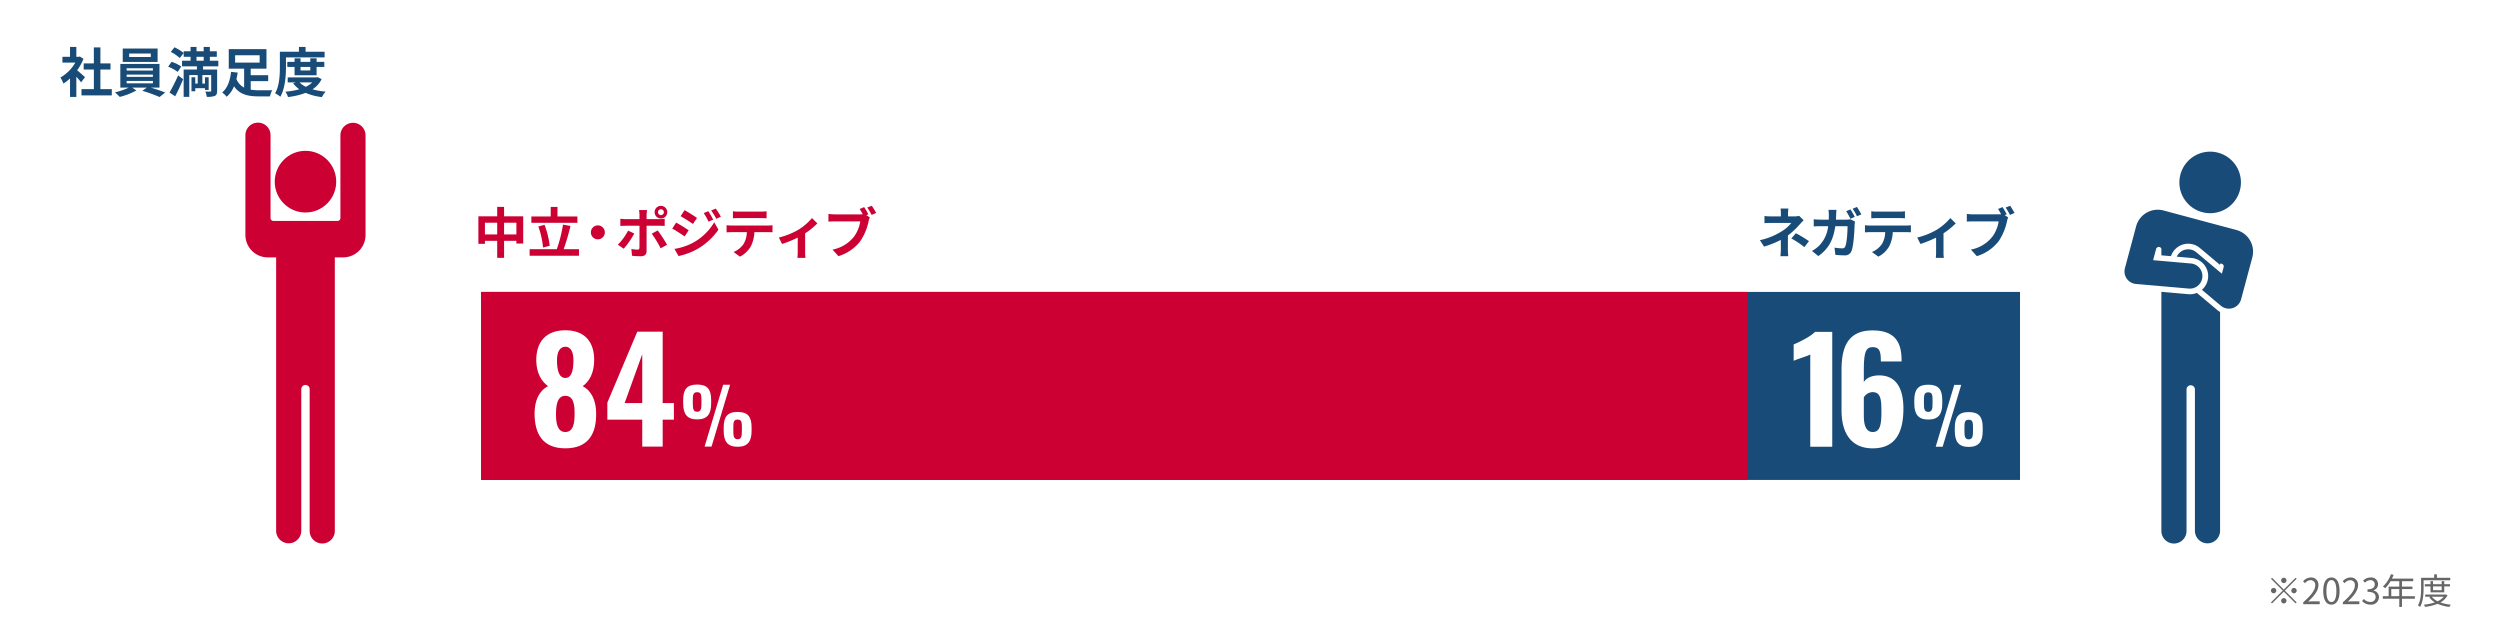
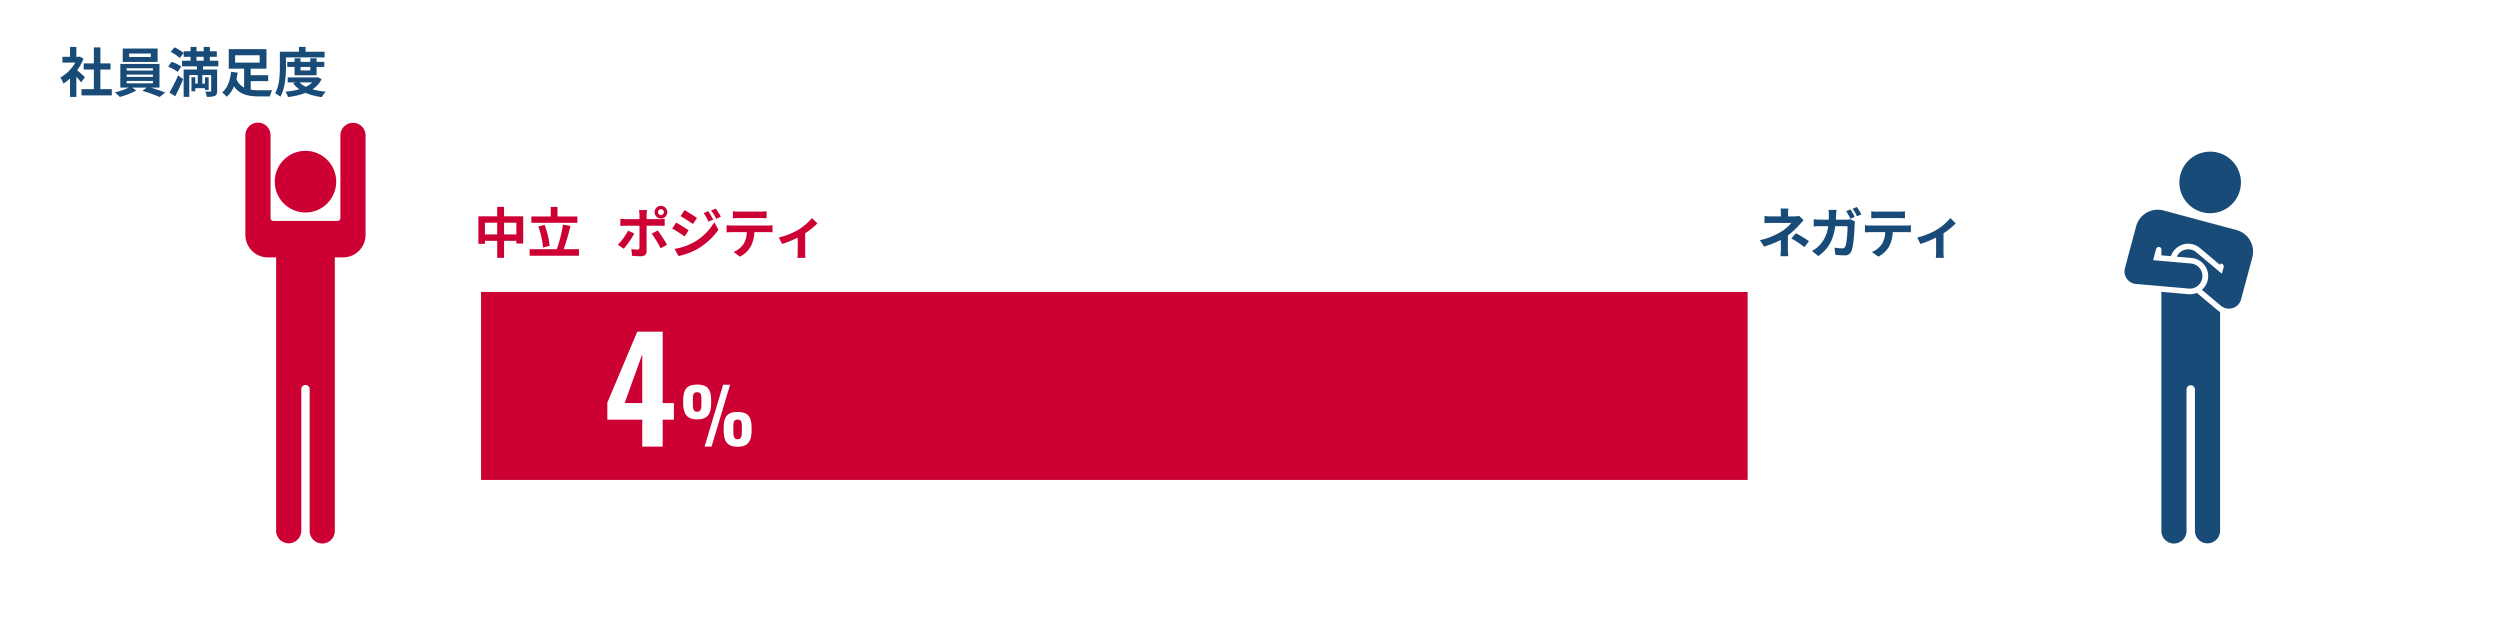
<svg xmlns="http://www.w3.org/2000/svg" viewBox="0 0 840 216">
  <defs>
    <style>
      .cls-1 {
        fill: #fff;
      }

      .cls-2 {
        fill: #184b78;
      }

      .cls-3 {
        fill: #666;
      }

      .cls-4 {
        fill: #c03;
      }
    </style>
  </defs>
  <g id="img_environment07" transform="translate(-504 -3955)">
    <rect id="長方形_24" data-name="長方形 24" class="cls-1" width="840" height="216" transform="translate(504 3955)" />
    <path id="パス_8425" data-name="パス 8425" class="cls-2" d="M8.55-5.076c-.378-.36-1.764-1.6-2.628-2.3a17.471,17.471,0,0,0,2.124-3.852L6.84-12.006l-.378.09h-.81v-3.312H3.528v3.312H.972v1.944H5.31A13.445,13.445,0,0,1,.288-4.95,8.579,8.579,0,0,1,1.3-2.916,14.9,14.9,0,0,0,3.528-4.644v6.21H5.652V-5.22c.612.666,1.224,1.386,1.6,1.89Zm5.184,4.032V-7.632h3.4V-9.7h-3.4v-5.382h-2.2V-9.7H8.118v2.07h3.42v6.588H7.38V1.044H17.568V-1.044Zm16.938-10.8H23.4v-1.17h7.272Zm2.286-2.844H21.24v4.5H32.958ZM22.554-3.8h8.82v.792h-8.82Zm0-2.124h8.82v.756h-8.82Zm0-2.142h8.82v.774h-8.82Zm11.034,6.5V-9.522H20.43v7.956h2.826a21.974,21.974,0,0,1-4.644,1.6,18.828,18.828,0,0,1,1.62,1.53,23.983,23.983,0,0,0,5.58-2.16l-1.386-.972H29.34L27.828-.486A47.91,47.91,0,0,1,33.606,1.6L35.5.09c-1.242-.5-3.132-1.152-4.824-1.656ZM38.862,1.35C39.8-.4,40.734-2.466,41.544-4.392L39.852-5.67a56.67,56.67,0,0,1-2.9,5.76ZM40.9-8.64a11.686,11.686,0,0,0-3.258-1.584L36.5-8.6a13.618,13.618,0,0,1,3.2,1.764Zm-3.528-4.914A12.651,12.651,0,0,1,40.392-11.5l1.332-1.692a14.444,14.444,0,0,0-3.1-1.908Zm8.658,1.638h2.412v1.332H46.026Zm7.326,3.2v-1.872H50.508v-1.332h2.34V-13.77h-2.34v-1.458h-2.07v1.458H46.026v-1.458h-2v1.458h-2.3v1.854h2.3v1.332H41.166v1.872h5v1.08H41.706v9.18H43.6V-5.778h2.826v2.862h-.81V-5.04H44.334V-.324h1.278V-1.368H48.87v.594h1.242V-5.04H48.87v2.124h-.882V-5.778h2.97V-.5c0,.2-.072.27-.306.288-.234,0-1.008,0-1.674-.036a5.845,5.845,0,0,1,.486,1.782,6.826,6.826,0,0,0,2.7-.306c.612-.288.792-.774.792-1.71V-7.632H48.222v-1.08ZM59-12.438h8.244v2.466H59Zm5.238,8.694H70.11v-1.98H64.242V-7.938h5.292V-14.49H56.862v6.552h5.166v6.372a5.451,5.451,0,0,1-2.592-2.9c.18-.72.324-1.44.432-2.142l-2.232-.252C57.384-4.41,56.592-1.476,54.648.054A8.933,8.933,0,0,1,56.16,1.512a9.057,9.057,0,0,0,2.466-3.528c1.872,2.754,4.662,3.4,8.28,3.4h3.816a7.859,7.859,0,0,1,.738-2.07c-.99.018-3.654.036-4.428.018a17.254,17.254,0,0,1-2.79-.2Zm11.844-7.974H89.064v-1.908h-6.39v-1.6H80.442v1.6H74.034v5.04c0,2.628-.108,6.372-1.6,8.928a7.794,7.794,0,0,1,1.746,1.17c1.638-2.772,1.908-7.182,1.908-10.1Zm8.172,3.2v1.188H80.982V-8.514Zm2.124,2.808V-8.514h2.592v-1.692H86.382v-1.188H84.258v1.188H80.982v-1.188H78.966v1.188h-2.43v1.692h2.43v2.808ZM84.924-3.312a8.176,8.176,0,0,1-2.16,1.476,7.194,7.194,0,0,1-2.106-1.476Zm1.818-1.764-.378.09h-9.7v1.674h2.682l-.846.306a9.09,9.09,0,0,0,2.07,2,24.421,24.421,0,0,1-4.662.81,7.218,7.218,0,0,1,.864,1.8A24.4,24.4,0,0,0,82.692.2,19.008,19.008,0,0,0,88.164,1.62a8.526,8.526,0,0,1,1.26-1.836A23.792,23.792,0,0,1,85-.99a8.827,8.827,0,0,0,3.078-3.42Z" transform="translate(524 3986)" />
-     <path id="パス_8426" data-name="パス 8426" class="cls-3" d="M-56.64-7.08a.907.907,0,0,0,.9-.9.907.907,0,0,0-.9-.9.907.907,0,0,0-.9.9A.907.907,0,0,0-56.64-7.08Zm0,2.172-3.96-3.96-.348.348,3.96,3.96L-60.96-.588l.348.348,3.972-3.972,3.96,3.96.348-.348-3.96-3.96,3.96-3.96-.348-.348Zm-2.52.348a.907.907,0,0,0-.9-.9.907.907,0,0,0-.9.9.907.907,0,0,0,.9.9A.907.907,0,0,0-59.16-4.56Zm5.04,0a.907.907,0,0,0,.9.9.907.907,0,0,0,.9-.9.907.907,0,0,0-.9-.9A.907.907,0,0,0-54.12-4.56Zm-2.52,2.52a.907.907,0,0,0-.9.9.907.907,0,0,0,.9.9.907.907,0,0,0,.9-.9A.907.907,0,0,0-56.64-2.04ZM-50.112,0h5.532V-.948h-2.436c-.444,0-.984.048-1.44.084,2.064-1.956,3.444-3.744,3.444-5.5a2.413,2.413,0,0,0-2.556-2.6,3.364,3.364,0,0,0-2.592,1.3l.636.624A2.463,2.463,0,0,1-47.7-8.064a1.546,1.546,0,0,1,1.62,1.74c0,1.512-1.272,3.264-4.032,5.676Zm9.468.156c1.668,0,2.736-1.524,2.736-4.584s-1.068-4.536-2.736-4.536-2.748,1.476-2.748,4.536S-42.324.156-40.644.156Zm0-.876c-1.008,0-1.68-1.116-1.68-3.708,0-2.568.672-3.66,1.68-3.66S-38.976-7-38.976-4.428C-38.976-1.836-39.648-.72-40.644-.72Zm3.852.72h5.532V-.948H-33.7c-.444,0-.984.048-1.44.084,2.064-1.956,3.444-3.744,3.444-5.5a2.413,2.413,0,0,0-2.556-2.6,3.364,3.364,0,0,0-2.592,1.3l.636.624a2.463,2.463,0,0,1,1.824-1.02,1.546,1.546,0,0,1,1.62,1.74c0,1.512-1.272,3.264-4.032,5.676Zm9.3.156a2.561,2.561,0,0,0,2.82-2.508,2.263,2.263,0,0,0-1.86-2.232v-.048a2.2,2.2,0,0,0,1.56-2.124,2.26,2.26,0,0,0-2.556-2.208,3.522,3.522,0,0,0-2.46,1.056l.588.7a2.568,2.568,0,0,1,1.824-.852,1.35,1.35,0,0,1,1.488,1.392c0,.948-.624,1.68-2.436,1.68v.84c2.028,0,2.736.708,2.736,1.752A1.622,1.622,0,0,1-27.576-.756,2.908,2.908,0,0,1-29.76-1.764l-.552.72A3.641,3.641,0,0,0-27.492.156Zm6.96-2.844V-5.064h2.688v2.376Zm7.932,0h-4.344V-5.064h3.516V-5.9h-3.516V-7.728h3.792v-.864H-20.3c.192-.408.384-.84.552-1.26l-.9-.216a10.155,10.155,0,0,1-2.7,4.14,5.523,5.523,0,0,1,.768.564A11.087,11.087,0,0,0-20.76-7.728h2.916V-5.9H-21.42v3.216h-1.968v.864h5.544V.924h.9V-1.824H-12.6ZM-.72-8.04v-.816H-5.2v-1.176h-.912v1.176h-4.4v3.432c0,1.728-.084,4.152-1.068,5.856a3.45,3.45,0,0,1,.732.5c1.032-1.812,1.176-4.512,1.176-6.36V-8.04ZM-3.6-5.964V-4.7H-6.5v-1.26Zm.864,1.98v-1.98H-.8V-6.7H-2.736V-7.74H-3.6V-6.7H-6.5V-7.74h-.852V-6.7H-9.264v.732h1.908v1.98ZM-2.928-2.5A5.515,5.515,0,0,1-4.956-.972,5.375,5.375,0,0,1-6.9-2.5Zm.744-.768-.156.036H-9.12V-2.5h1.848l-.48.18A6.038,6.038,0,0,0-5.868-.6a16.278,16.278,0,0,1-3.7.768,3.084,3.084,0,0,1,.372.744A16.253,16.253,0,0,0-4.968-.12,13.688,13.688,0,0,0-1.02.936,2.645,2.645,0,0,1-.5.18,15.259,15.259,0,0,1-4.032-.576,5.927,5.927,0,0,0-1.62-2.964Z" transform="translate(1328 4158)" />
    <g id="グループ_1365" data-name="グループ 1365" transform="translate(-379.372 3596.514)">
      <g id="グループ_1365-2" data-name="グループ 1365" transform="translate(965.826 399.744)">
        <ellipse id="楕円形_257" data-name="楕円形 257" class="cls-4" cx="10.328" cy="10.362" rx="10.328" ry="10.362" transform="translate(9.859 9.421)" />
        <path id="パス_8350" data-name="パス 8350" class="cls-4" d="M1001.974,399.744a4.234,4.234,0,0,0-4.225,4.239v27.791h0a.94.94,0,0,1-.939.943H975.216a.94.94,0,0,1-.939-.943h0V403.983a4.226,4.226,0,1,0-8.451,0v33.444a7.525,7.525,0,0,0,7.512,7.536h2.816V536.81a4.225,4.225,0,1,0,8.45,0V489.238h0a1.408,1.408,0,1,1,2.816,0V536.81a4.226,4.226,0,1,0,8.451,0V489.238h0V444.963h2.817a7.525,7.525,0,0,0,7.511-7.536V403.983A4.232,4.232,0,0,0,1001.974,399.744Z" transform="translate(-965.826 -399.744)" />
      </g>
      <g id="グループ_1366" data-name="グループ 1366" transform="translate(1597.198 409.434)">
        <path id="パス_8351" data-name="パス 8351" class="cls-2" d="M1327.871,425.357a10.338,10.338,0,1,0-7.3-12.663A10.326,10.326,0,0,0,1327.871,425.357Z" transform="translate(-1301.766 -405.028)" />
        <path id="パス_8352" data-name="パス 8352" class="cls-2" d="M1347.779,422.5l-24.506-6.568a7.515,7.515,0,0,0-9.205,5.318l-1.46,5.448h0l-2.279,8.506a4.424,4.424,0,0,0-.119.524l-.005.037c-.007.051-.015.1-.02.152l-.009.079-.006.055-.005.064-.006.1,0,.1c0,.037,0,.072,0,.108l0,.1,0,.1.008.114.007.088c.006.042.011.086.016.128l.009.068c.007.048.015.1.024.145l.009.05c.011.053.022.106.035.16l.007.033c.013.057.029.114.044.169l.007.022.055.176.007.015c.02.061.04.117.064.176l.007.016c.022.057.046.112.072.167l.011.024c.024.053.05.1.075.156l.018.035c.024.046.049.092.075.137l.029.051.072.116.044.07.064.094.062.086.053.07c.026.035.053.068.08.1l.04.05c.033.038.066.077.1.114l.031.033q.055.061.115.121l.022.022c.042.04.084.081.128.121l.018.017c.046.039.09.077.137.116l.018.015c.046.038.092.073.14.108l.026.018c.044.033.09.064.136.1l.037.024c.042.029.086.055.128.083l.053.031.117.066.072.038.106.051.09.044.092.04.108.044.084.031c.039.015.079.029.119.042l.083.027.117.033.052.017.046.011.1.024.13.027.059.011q.086.017.17.028l.019,0c.092.013.183.022.275.029l17.717,1.551a4.231,4.231,0,0,0,.737-8.429l-12.764-1.119,1.007-3.757a.939.939,0,0,1,1.773-.119V431l3.216.281a6.106,6.106,0,0,1,9.722-2.752l6.782,5.693v-.389a.938.938,0,0,1,1.2,1.137h0l-.592,2.213-8.592-7.215a4.228,4.228,0,0,0-5.958.523,4.178,4.178,0,0,0-.607.963l4.98.435a6.112,6.112,0,0,1,3.583,10.6c-.038.035-.079.068-.117.1l6.3,5.288a4.149,4.149,0,0,0,.579.424l.011.007.164.094.038.02.139.072.066.031.115.051.094.038.1.037c.038.015.077.027.115.04l.081.028.125.037.061.018.022.005.106.026.108.024.055.011a4.227,4.227,0,0,0,4.613-2.323l.011-.022c.024-.051.048-.1.069-.158l.024-.057c.019-.042.035-.084.05-.128l.031-.086c.013-.035.024-.071.037-.108l.029-.1.022-.073,2.311-8.627,1.46-5.448A7.523,7.523,0,0,0,1347.779,422.5Z" transform="translate(-1310.153 -396.157)" />
        <path id="パス_8353" data-name="パス 8353" class="cls-2" d="M1328.842,431.084a6.085,6.085,0,0,1-2.307.455c-.178,0-.359-.007-.537-.024l-9.084-.8V511a4.226,4.226,0,1,0,8.451,0V463.521a1.409,1.409,0,1,1,2.819,0V511a4.225,4.225,0,1,0,8.451,0V437.481a6.069,6.069,0,0,1-.955-.656Z" transform="translate(-1304.517 -383.612)" />
      </g>
      <g id="グループ_1372" data-name="グループ 1372" transform="translate(1044.108 427.617)">
        <g id="グループ_1367" data-name="グループ 1367">
          <path id="パス_8354" data-name="パス 8354" class="cls-4" d="M1023.579,418.325v9.144h-2.29v-.915h-4.14v5.717h-2.31v-5.717h-4.122v1.007h-2.2v-9.236h6.321v-3.17h2.31v3.17Zm-8.741,6.084v-3.939h-4.122v3.939Zm6.451,0v-3.939h-4.14v3.939Z" transform="translate(-1008.518 -414.77)" />
          <path id="パス_8355" data-name="パス 8355" class="cls-4" d="M1034.493,429.368v2.182h-16.585v-2.182h9.126a45.932,45.932,0,0,0,2.09-8.266l2.51.458a74.231,74.231,0,0,1-2.292,7.808Zm-.53-8.871h-15.468v-2.144h6.5v-3.189h2.275v3.189h6.689Zm-11.546,8.3a29.78,29.78,0,0,0-1.575-7.074l2.087-.55a29.984,29.984,0,0,1,1.724,7.038Z" transform="translate(-1000.69 -414.762)" />
-           <path id="パス_8356" data-name="パス 8356" class="cls-4" d="M1033.823,420.888a2.345,2.345,0,1,1-2.345-2.345A2.362,2.362,0,0,1,1033.823,420.888Z" transform="translate(-991.333 -411.946)" />
+           <path id="パス_8356" data-name="パス 8356" class="cls-4" d="M1033.823,420.888A2.362,2.362,0,0,1,1033.823,420.888Z" transform="translate(-991.333 -411.946)" />
          <path id="パス_8357" data-name="パス 8357" class="cls-4" d="M1036.051,429.37l-1.977-1.357a19.16,19.16,0,0,0,3.446-4.727l2.07.97A28.67,28.67,0,0,1,1036.051,429.37Zm7.681-11.4v1.465H1048a14.788,14.788,0,0,0,1.812-.127v2.4c-.585-.039-1.3-.057-1.793-.057h-4.289v8.523c0,1.062-.605,1.722-1.907,1.722a26.46,26.46,0,0,1-2.987-.165l-.218-2.272a12.615,12.615,0,0,0,2.034.218c.477,0,.658-.182.677-.658.018-.678.018-6.487.018-7.349v-.018h-4.654c-.55,0-1.267.018-1.779.073v-2.437a14,14,0,0,0,1.779.145h4.654V417.97a9.544,9.544,0,0,0-.165-1.6h2.714A14.5,14.5,0,0,0,1043.732,417.97Zm6.872,10.081-2.164,1.172a34.839,34.839,0,0,0-2.969-4.911l2-1.082A42.422,42.422,0,0,1,1050.6,428.052Zm-2.053-13.087a2.126,2.126,0,1,1-2.123,2.125A2.111,2.111,0,0,1,1048.551,414.965Zm0,3.115a.989.989,0,1,0,0-1.979.989.989,0,1,0,0,1.979Z" transform="translate(-987.214 -414.928)" />
          <path id="パス_8358" data-name="パス 8358" class="cls-4" d="M1049.555,422.757l-1.337,2.055c-1.045-.735-2.951-1.964-4.179-2.622l1.32-2.017C1046.6,420.836,1048.621,422.1,1049.555,422.757Zm1.469,4.181a18.571,18.571,0,0,0,7.125-6.872l1.412,2.492a22.111,22.111,0,0,1-7.274,6.6,23.1,23.1,0,0,1-6.121,2.254l-1.375-2.4A19.711,19.711,0,0,0,1051.023,426.938Zm1.335-8.321L1051,420.632c-1.027-.713-2.932-1.942-4.142-2.62l1.32-2.015C1049.39,416.655,1051.407,417.939,1052.358,418.617Zm5.462.568-1.593.677a16.782,16.782,0,0,0-1.612-2.877l1.536-.642A30.772,30.772,0,0,1,1057.821,419.185Zm2.565-.99-1.557.7a17.75,17.75,0,0,0-1.722-2.787l1.557-.64A23.566,23.566,0,0,1,1060.386,418.2Z" transform="translate(-978.906 -414.512)" />
          <path id="パス_8359" data-name="パス 8359" class="cls-4" d="M1055.76,420.756h12a13.827,13.827,0,0,0,1.669-.11v2.384c-.458-.039-1.155-.057-1.669-.057h-4.415a11.656,11.656,0,0,1-1.174,4.711,8.8,8.8,0,0,1-3.684,3.519l-2.145-1.557a7.629,7.629,0,0,0,3.319-2.622,7.9,7.9,0,0,0,1.137-4.051h-5.041c-.55,0-1.247.039-1.76.073v-2.4C1054.552,420.7,1055.192,420.756,1055.76,420.756Zm2.325-4.674h7.369a14.06,14.06,0,0,0,1.979-.128v2.365c-.623-.037-1.337-.073-1.979-.073h-7.349c-.642,0-1.41.037-1.979.073v-2.365A13.8,13.8,0,0,0,1058.085,416.082Z" transform="translate(-970.602 -414.104)" />
          <path id="パス_8360" data-name="パス 8360" class="cls-4" d="M1070.138,421.126a19.055,19.055,0,0,0,4.564-3.922l1.814,1.779a24.049,24.049,0,0,1-4.106,3.334V428.6a10.052,10.052,0,0,0,.13,1.978h-2.714c.038-.367.092-1.337.092-1.978v-4.839a37.884,37.884,0,0,1-5.259,2.143l-1.082-2.164A24.184,24.184,0,0,0,1070.138,421.126Z" transform="translate(-962.619 -413.062)" />
-           <path id="パス_8361" data-name="パス 8361" class="cls-4" d="M1086.077,417.824l-.678.273,1.174.77a6.034,6.034,0,0,0-.406,1.263,18.863,18.863,0,0,1-2.765,6.671,14.63,14.63,0,0,1-7.368,5.077l-2-2.2a12.018,12.018,0,0,0,7.184-4.305,11.527,11.527,0,0,0,2.144-5.169h-8.521c-.844,0-1.706.039-2.182.075v-2.585a20.367,20.367,0,0,0,2.182.147h8.482a7.7,7.7,0,0,0,.863-.037c-.311-.6-.68-1.247-1.027-1.777l1.5-.623A23.947,23.947,0,0,1,1086.077,417.824Zm2.62-.458-1.52.658a24.212,24.212,0,0,0-1.467-2.474l1.52-.605C1087.689,415.605,1088.349,416.724,1088.7,417.365Z" transform="translate(-955.045 -414.945)" />
        </g>
        <g id="グループ_1368" data-name="グループ 1368" transform="translate(430.583)">
          <path id="パス_8362" data-name="パス 8362" class="cls-2" d="M1252.8,417.14v.955h2.2a5.481,5.481,0,0,0,1.522-.185l1.522,1.485c-.475.458-1.027,1.08-1.43,1.522a27.646,27.646,0,0,1-3.849,3.592c0,1.463-.017,3.462-.017,4.617,0,.733.072,1.777.128,2.345h-2.638a21.566,21.566,0,0,0,.147-2.345v-3.134a32.289,32.289,0,0,1-5.627,2.254l-1.41-2.162a22.829,22.829,0,0,0,7.476-3.06,12.142,12.142,0,0,0,3.079-2.73h-6.634c-.66,0-1.815.018-2.382.073v-2.4a17.225,17.225,0,0,0,2.345.13h3.17v-.955a11.8,11.8,0,0,0-.11-1.685h2.622A14.512,14.512,0,0,0,1252.8,417.14Zm1.117,8.374,1.522-1.758a40.86,40.86,0,0,1,4.4,2.659l-1.54,2.015A29.029,29.029,0,0,0,1253.913,425.514Z" transform="translate(-1243.342 -414.52)" />
          <path id="パス_8363" data-name="パス 8363" class="cls-2" d="M1261.008,417.8c-.017.568-.037,1.1-.075,1.632h3.445a6.858,6.858,0,0,0,1.375-.128l1.594.77a8.269,8.269,0,0,0-.127.97c-.073,1.98-.292,7.111-1.082,8.981a2.276,2.276,0,0,1-2.363,1.41c-1.043,0-2.144-.092-3.024-.165l-.293-2.437a17.111,17.111,0,0,0,2.567.238.952.952,0,0,0,1.042-.642c.533-1.155.77-4.821.77-6.8h-4.122c-.678,4.857-2.418,7.714-5.7,10.043l-2.125-1.724a11.269,11.269,0,0,0,2.4-1.777,10.823,10.823,0,0,0,3.026-6.542h-2.42c-.623,0-1.628.018-2.417.092v-2.419a22.284,22.284,0,0,0,2.417.128h2.622c.019-.513.035-1.045.035-1.6a13.15,13.15,0,0,0-.128-1.685h2.7C1261.063,416.593,1261.027,417.363,1261.008,417.8Zm6.267.7-1.467.642a24.392,24.392,0,0,0-1.43-2.549l1.448-.6A28.563,28.563,0,0,1,1267.276,418.5Zm2.2-.844-1.467.642a17.452,17.452,0,0,0-1.467-2.529l1.448-.605A28.9,28.9,0,0,1,1269.476,417.657Z" transform="translate(-1235.382 -414.762)" />
          <path id="パス_8364" data-name="パス 8364" class="cls-2" d="M1264.356,420.756h12a13.9,13.9,0,0,0,1.669-.11v2.384c-.458-.039-1.155-.057-1.669-.057h-4.417a11.627,11.627,0,0,1-1.171,4.711,8.792,8.792,0,0,1-3.684,3.519l-2.144-1.557a7.644,7.644,0,0,0,3.317-2.622,7.853,7.853,0,0,0,1.135-4.051h-5.039c-.55,0-1.247.039-1.759.073v-2.4C1263.144,420.7,1263.786,420.756,1264.356,420.756Zm2.327-4.674h7.368a14.047,14.047,0,0,0,1.979-.128v2.365c-.622-.037-1.339-.073-1.979-.073H1266.7c-.642,0-1.412.037-1.98.073v-2.365A13.831,13.831,0,0,0,1266.683,416.082Z" transform="translate(-1227.289 -414.104)" />
          <path id="パス_8365" data-name="パス 8365" class="cls-2" d="M1278.735,421.126a19.115,19.115,0,0,0,4.562-3.922l1.815,1.779a24.092,24.092,0,0,1-4.106,3.334V428.6a10.326,10.326,0,0,0,.129,1.978h-2.712c.037-.367.092-1.337.092-1.978v-4.839a38.066,38.066,0,0,1-5.259,2.143l-1.082-2.164A24.184,24.184,0,0,0,1278.735,421.126Z" transform="translate(-1219.307 -413.062)" />
-           <path id="パス_8366" data-name="パス 8366" class="cls-2" d="M1294.673,417.824l-.679.273,1.176.77a5.955,5.955,0,0,0-.405,1.263A18.886,18.886,0,0,1,1292,426.8a14.609,14.609,0,0,1-7.366,5.077l-2-2.2a12.014,12.014,0,0,0,7.184-4.305,11.523,11.523,0,0,0,2.143-5.169h-8.521c-.845,0-1.705.039-2.18.075v-2.585a20.353,20.353,0,0,0,2.18.147h8.484a7.726,7.726,0,0,0,.862-.037c-.312-.6-.679-1.247-1.027-1.777l1.5-.623A24.683,24.683,0,0,1,1294.673,417.824Zm2.62-.458-1.52.658a24.256,24.256,0,0,0-1.467-2.474l1.522-.605C1296.287,415.605,1296.945,416.724,1297.293,417.365Z" transform="translate(-1211.732 -414.945)" />
        </g>
        <g id="グループ_1369" data-name="グループ 1369" transform="translate(0.904 28.956)">
-           <rect id="長方形_509" data-name="長方形 509" class="cls-2" width="517.086" height="63.169" />
          <rect id="長方形_510" data-name="長方形 510" class="cls-4" width="425.56" height="63.169" />
        </g>
        <g id="グループ_1370" data-name="グループ 1370" transform="translate(441.931 41.886)">
          <path id="パス_8367" data-name="パス 8367" class="cls-1" d="M1255.111,445.677c-1.146.62-4.434,1.526-5.58,2.1V442.29c1.526-.62,5.771-2.67,7.2-4.241h5.767v38.616h-7.388Z" transform="translate(-1249.531 -437.57)" />
          <path id="パス_8368" data-name="パス 8368" class="cls-1" d="M1258.306,464.726V451c0-7.533,2.1-13.208,10.395-13.208,7.1,0,9.724,3.482,9.773,9.775v.666h-6.962c0-3.24-.334-4.815-2.765-4.815-2.334,0-2.954,1.861-2.954,7.82v3.909c.809-1.383,2.668-2.193,4.956-2.241,6.15-.1,8.345,4.718,8.345,11.108,0,7.866-2.481,13.4-10.347,13.4C1261.357,477.409,1258.306,472.02,1258.306,464.726Zm13.395.524c0-3.909-.092-6.722-2.954-6.722a3.525,3.525,0,0,0-2.954,1.766v6.148c0,2.908.62,5.483,3,5.483C1271.226,471.925,1271.7,469.493,1271.7,465.25Z" transform="translate(-1242.216 -437.788)" />
          <path id="パス_8369" data-name="パス 8369" class="cls-1" d="M1271.638,454.054V453c0-3.62,1.234-5.264,4.674-5.264,3.467,0,4.725,1.593,4.725,5.187v1.183c0,3.546-1.284,5.343-4.725,5.343C1272.922,459.448,1271.638,457.6,1271.638,454.054Zm6.137-.1v-.9c0-1.823-.077-2.749-1.463-2.749-1.335,0-1.44.926-1.44,2.749v.924c0,1.824.13,2.9,1.44,2.9C1277.647,456.879,1277.775,455.774,1277.775,453.951Zm7.294-6.163h2.338l-6.242,20.8h-2.336Zm.18,15.487V462.2c0-3.6,1.208-5.264,4.676-5.264,3.442,0,4.7,1.619,4.7,5.215V463.3c0,3.544-1.309,5.343-4.7,5.343C1286.509,468.644,1285.249,466.82,1285.249,463.275Zm6.113-.1v-.924c0-1.848-.077-2.749-1.437-2.749s-1.439.926-1.439,2.749v.924c0,1.824.128,2.93,1.439,2.93C1291.262,466.1,1291.362,464.971,1291.362,463.171Z" transform="translate(-1231.102 -429.496)" />
        </g>
        <g id="グループ_1371" data-name="グループ 1371" transform="translate(18.877 41.84)">
-           <path id="パス_8370" data-name="パス 8370" class="cls-1" d="M1018.813,465.511c.049-4.148,1.526-7.437,4.529-8.963-2.1-1.526-3.86-4.2-3.957-8.486-.094-6.388,3.244-10.3,9.773-10.3s9.823,3.957,9.68,10.3c-.1,4.337-1.766,7.006-3.862,8.486,2.956,1.526,4.481,4.815,4.529,8.963.143,7.056-2.668,11.919-10.347,11.919C1021.531,477.43,1018.766,472.567,1018.813,465.511Zm13.446.475c.048-3.1-.334-6.2-3.1-6.2-2.716,0-3.145,3.1-3.145,6.2,0,2.624.334,5.961,3.145,5.961S1032.259,468.563,1032.259,465.986Zm-.383-18.164c0-2.67-.856-4.529-2.718-4.529-1.905,0-2.811,1.859-2.811,4.529,0,3.719.809,5.959,2.811,5.959C1031.113,453.782,1031.876,451.541,1031.876,447.822Z" transform="translate(-1018.812 -437.763)" />
          <path id="パス_8371" data-name="パス 8371" class="cls-1" d="M1043.878,467.583h-11.73V461.86l10.061-23.837h8.534v23.982h3.768v5.578h-3.768v9.058h-6.865Zm0-5.578V445.6l-5.914,16.4Z" transform="translate(-1007.696 -437.546)" />
          <path id="パス_8372" data-name="パス 8372" class="cls-1" d="M1046.045,454.027v-1.052c0-3.621,1.234-5.264,4.676-5.264,3.467,0,4.725,1.592,4.725,5.187v1.183c0,3.544-1.283,5.343-4.725,5.343C1047.33,459.423,1046.045,457.573,1046.045,454.027Zm6.139-.1v-.9c0-1.823-.075-2.749-1.463-2.749-1.337,0-1.437.926-1.437,2.749v.924c0,1.824.128,2.9,1.438,2.9C1052.054,456.853,1052.184,455.749,1052.184,453.926Zm7.294-6.165h2.338l-6.242,20.8h-2.338Zm.18,15.489v-1.08c0-3.6,1.206-5.264,4.676-5.264,3.44,0,4.7,1.617,4.7,5.213v1.155c0,3.546-1.311,5.343-4.7,5.343C1060.918,468.617,1059.658,466.793,1059.658,463.25Zm6.113-.1v-.924c0-1.85-.075-2.749-1.437-2.749s-1.439.926-1.439,2.749v.924c0,1.825.13,2.93,1.439,2.93C1065.669,466.076,1065.771,464.944,1065.771,463.146Z" transform="translate(-996.111 -429.471)" />
        </g>
      </g>
    </g>
  </g>
</svg>